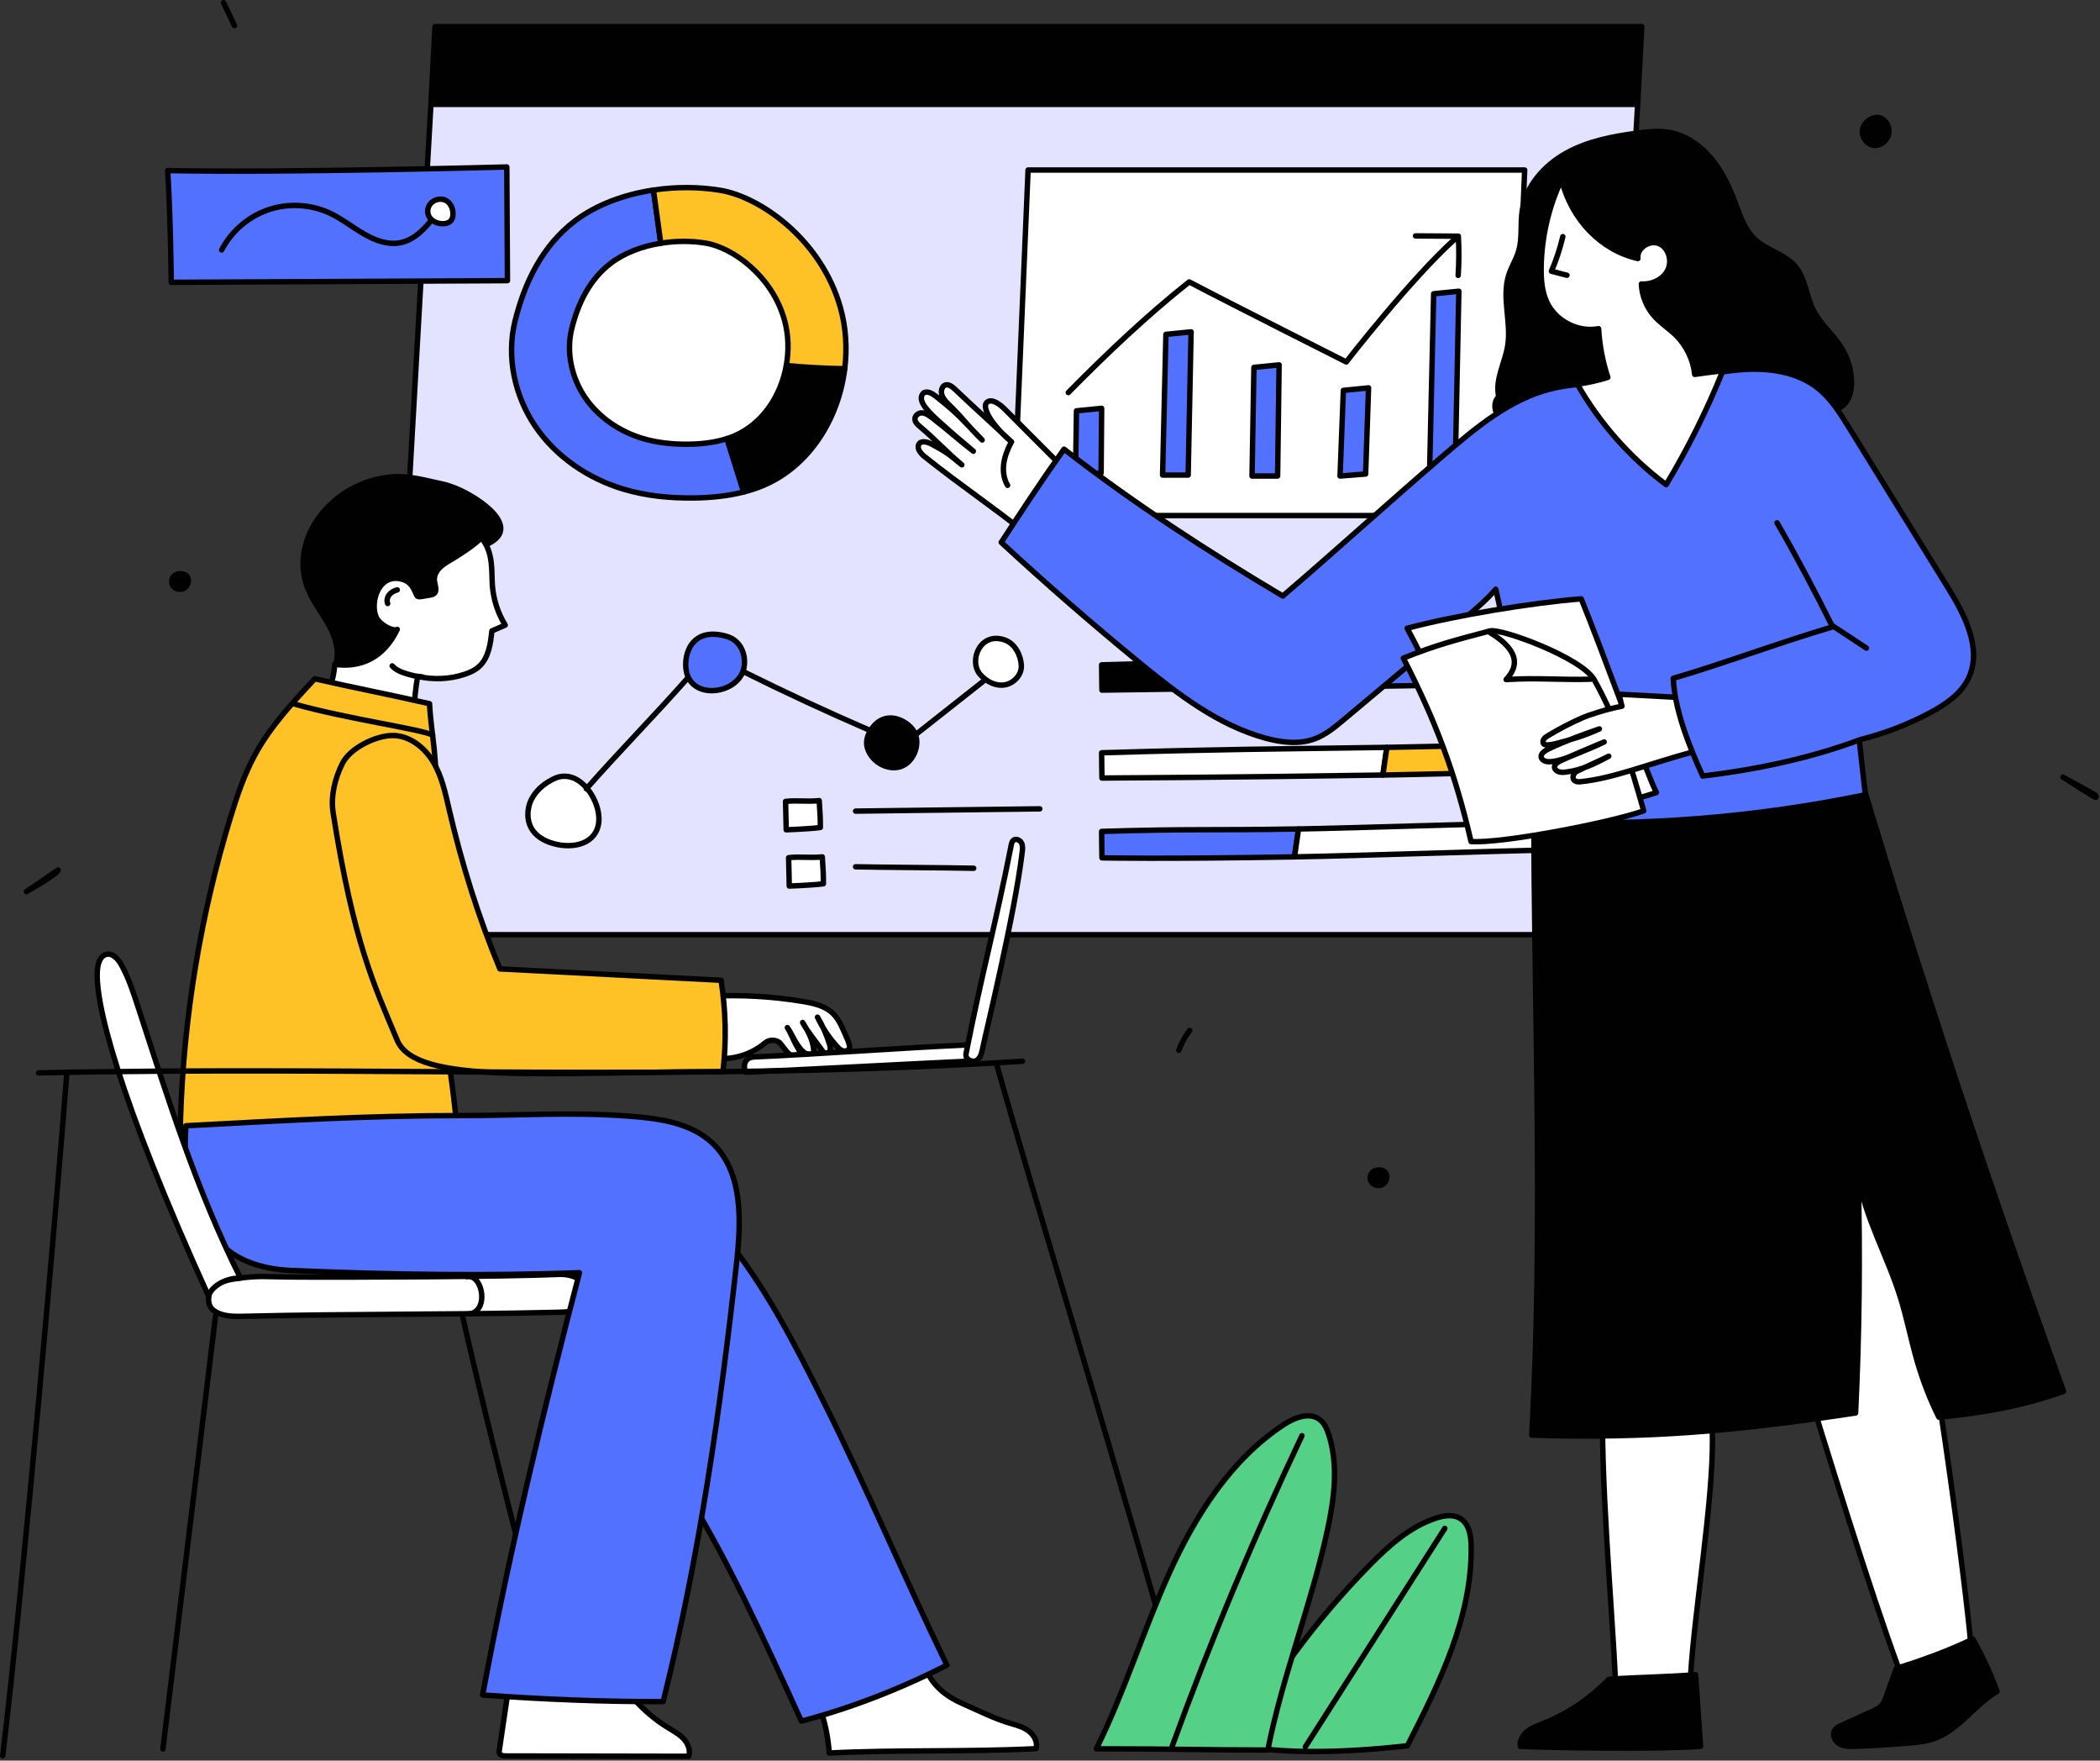
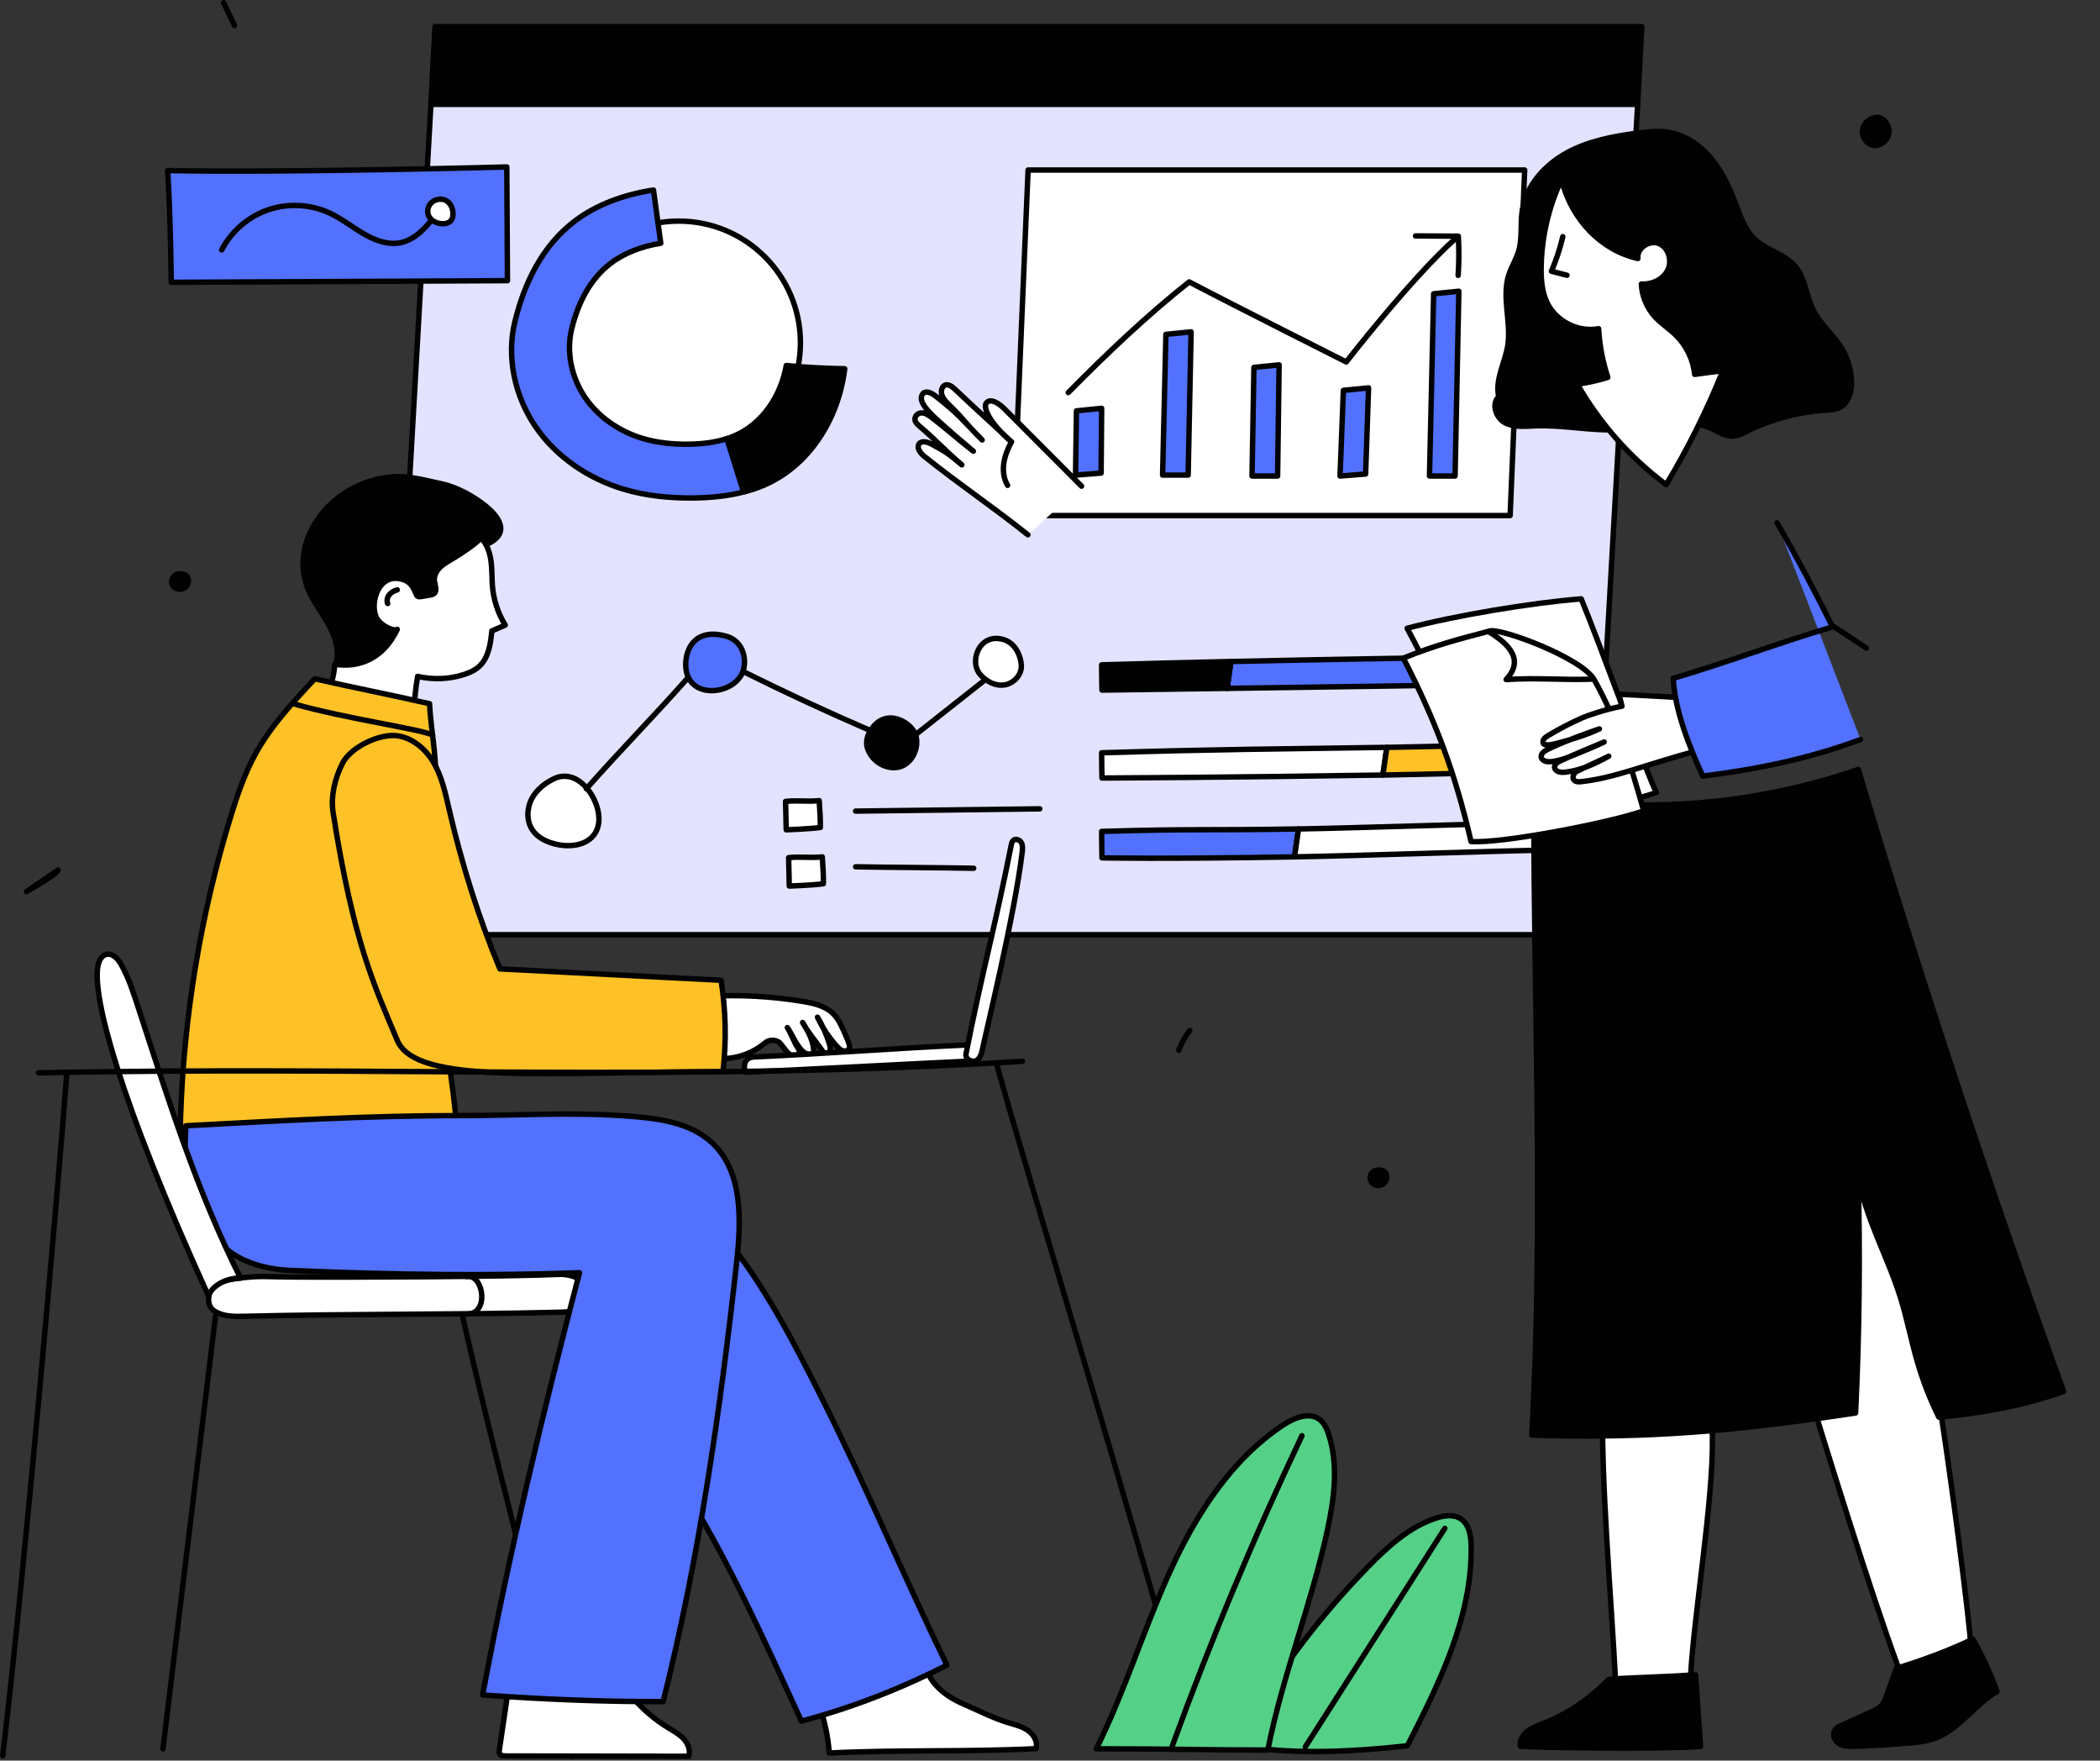
<svg xmlns="http://www.w3.org/2000/svg" width="581" height="487" viewBox="0 0 581 487" fill="none" style="width: 100%; height: 100%;">
  <rect x="0" y="0" width="581" height="487" fill="#333333" stroke="none" />
  <g clip-path="url(#clip0_35_2378)">
    <path d="M106.18 258.545L119.221 28.819H453.084L440.043 258.545H106.18Z" fill="#E3E3FF" stroke="#010101" stroke-width="1.5" stroke-linecap="round" stroke-linejoin="round" />
    <path d="M119.221 28.819L120.353 7.361H454.216L453.084 28.819H119.221Z" fill="#010101" stroke="#010101" stroke-width="1.5" stroke-linecap="round" stroke-linejoin="round" />
    <path d="M226.62 471.713C228.161 475.952 229.107 480.407 229.423 484.907C248.505 483.936 267.587 484.663 286.669 483.692C287.099 481.977 286.19 480.142 284.832 479.009C283.474 477.876 281.74 477.312 280.035 476.842C275.346 475.549 270.487 473.058 266.033 471.105C261.579 469.152 257.436 465.766 256.045 461.105C246.373 462.601 236.869 465.181 226.622 471.713H226.62Z" fill="white" stroke="#010101" stroke-width="1.5" stroke-linecap="round" stroke-linejoin="round" />
    <path d="M188.296 410.42C200.865 430.105 211.691 454.143 221.73 476.085C235.726 472.367 249.304 467.078 261.975 460.582C250.665 437.387 239.468 410.859 227.901 387.791C219.767 371.57 211.469 355.225 199.864 341.275C191.108 350.477 181.962 360.414 179.615 372.897C178.401 379.355 179.13 386.023 180.354 392.479C181.888 400.571 184.193 408.515 188.296 410.42Z" fill="#5271ff" stroke="#010101" stroke-width="1.5" stroke-linecap="round" stroke-linejoin="round" />
    <path d="M59.616 364.097C56.789 387.11 49.295 449.433 45.076 483.774" stroke="#010101" stroke-width="1.5" stroke-linecap="round" stroke-linejoin="round" />
    <path d="M127.213 360.766C137.119 404.537 147.497 442.26 158.344 485.807" stroke="#010101" stroke-width="1.5" stroke-linecap="round" stroke-linejoin="round" />
    <path d="M195.523 292.311C201.078 293.718 207.255 292.198 211.621 288.512C212.8 287.516 214.516 287.491 215.735 288.437L217.803 291.046C218.467 291.561 219.958 293.364 221.195 291.87C221.477 291.172 221.068 290.402 220.672 289.761C219.538 287.922 218.969 286.083 217.835 284.243C219.007 285.908 219.612 287.572 220.784 289.237C221.608 290.408 222.662 291.704 224.094 291.689C224.379 291.686 224.681 291.618 224.881 291.415C225.162 291.127 225.155 290.672 225.115 290.272C224.814 287.295 223.382 284.975 222.061 282.836C223.592 285.668 225.564 287.849 227.401 290.493C227.679 290.893 228.019 291.327 228.503 291.378C229.05 291.436 229.533 290.941 229.655 290.405C229.777 289.869 229.63 289.311 229.471 288.785C228.686 286.187 227.575 283.686 226.174 281.361C227.546 284.294 229.358 287.02 231.532 289.419C232.013 289.95 232.546 290.487 233.236 290.682C233.926 290.877 234.802 290.59 235.015 289.906C235.104 289.621 235.067 289.322 234.986 289.03C234.748 288.173 234.4 287.353 234.039 286.54C233.083 284.384 232.17 281.995 230.426 280.314C228.241 278.207 225.09 277.507 222.096 277.009C213.606 275.599 204.963 275.115 196.369 275.567C195.074 280.238 193.786 285.272 195.523 292.311Z" fill="white" stroke="#010101" stroke-width="1.5" stroke-linecap="round" stroke-linejoin="round" />
    <path d="M79.828 353.226C73.601 353.18 71.857 352.782 65.688 353.629C62.096 354.122 58.044 354.993 57.733 358.606C57.526 361.007 58.284 362.341 60.508 363.271C62.732 364.201 65.224 364.157 67.633 364.098C97.987 363.358 124.115 363.724 154.469 362.985C156.262 362.941 158.102 362.888 159.76 362.205C161.418 361.522 162.88 360.06 163.026 358.272C163.179 356.397 161.839 354.653 160.181 353.764C158.523 352.875 156.6 352.426 154.721 352.508C139.639 353.166 97.159 353.354 79.829 353.227L79.828 353.226Z" fill="white" stroke="#010101" stroke-width="1.5" stroke-linecap="round" stroke-linejoin="round" />
    <path d="M129.083 353.117C129.852 352.944 130.678 353.207 131.298 353.693C131.918 354.179 132.353 354.869 132.664 355.594C133.077 356.559 133.288 357.609 133.295 358.659C133.303 359.748 133.082 360.863 132.49 361.777C131.898 362.691 130.9 363.376 129.812 363.423" stroke="#010101" stroke-width="1.5" stroke-linecap="round" stroke-linejoin="round" />
    <path d="M92.734 184.139C94.108 180.501 92.883 176.38 91.018 172.967C89.152 169.555 86.65 166.479 85.205 162.868C81.717 154.152 85.303 144.762 92.41 138.627C96.885 134.763 102.612 132.372 108.506 131.905C113.167 131.536 117.724 132.893 122.299 133.861C126.403 134.73 131.16 137.345 134.41 139.998C137.534 142.548 142.237 147.766 133.622 150.995C132.378 151.461 132.649 150.45 131.481 151.084C127.902 153.026 126.897 157.559 125.288 161.3C121.593 169.895 113.482 175.623 105.755 180.898C101.848 183.565 97.037 186.347 92.734 184.139Z" fill="#010101" stroke="#010101" stroke-width="1.5" stroke-linecap="round" stroke-linejoin="round" />
    <path d="M133.117 148.78C136.602 152.563 135.938 158.249 136.222 161.944C136.519 165.811 137.748 169.603 139.775 172.91C138.544 173.448 137.312 173.986 136.081 174.525C135.719 178.078 135.193 181.972 132.545 184.369C131.407 185.399 129.973 186.045 128.516 186.529C124.391 187.898 119.875 188.068 115.541 187.103C114.998 190.29 114.663 193.513 114.539 196.744C106.408 196.235 98.365 194.335 90.866 191.151C91.867 188.81 92.459 186.294 92.608 183.752C99.469 184.777 106.063 182.172 109.908 174.091C108.839 174.766 105.058 172.892 104.102 170.754C102.24 166.588 104.839 158.047 111.656 160.356C114.587 161.349 114.877 164.462 115.506 164.91C115.797 165.117 116.192 165.067 116.545 165.007C117.329 164.874 118.114 164.742 118.898 164.609C119.323 164.537 119.771 164.455 120.101 164.177C121.053 163.373 120.319 161.87 120.179 160.632C120.01 159.144 120.866 157.703 121.98 156.703C123.095 155.703 124.461 155.038 125.728 154.239C128.039 152.781 131.227 150.772 133.117 148.78Z" fill="white" stroke="#010101" stroke-width="1.5" stroke-linecap="round" stroke-linejoin="round" />
    <path d="M109.908 163.165C109.066 163.392 108.252 163.814 107.706 164.493C107.16 165.173 106.926 166.137 107.251 166.945" stroke="#010101" stroke-width="1.5" stroke-linecap="round" stroke-linejoin="round" />
-     <path d="M108.505 184.188C109.589 185.406 111.201 185.995 112.766 186.453C114.109 186.845 115.479 187.177 116.876 187.259" stroke="#010101" stroke-width="1.5" stroke-linecap="round" stroke-linejoin="round" />
    <path d="M120.069 219.682C121.49 211.77 119.194 202.687 118.846 194.655C107.318 192.02 98.629 190.398 87.1 187.763C81.056 194.226 74.947 200.777 70.681 208.529C67.651 214.035 65.619 220.027 63.78 226.037C55.532 252.994 50.868 281.046 49.952 309.223C49.899 310.857 49.891 312.611 50.807 313.966C51.598 315.137 52.939 315.792 54.224 316.379C65.942 321.73 78.525 325.751 91.407 325.772C104.29 325.793 117.552 321.435 126.408 312.079C125.26 299.055 123.202 286.111 120.255 273.373C117.964 263.475 115.119 253.564 115.14 243.404C115.157 235.306 118.633 227.678 120.069 219.682Z" fill="#ffc226" stroke="#010101" stroke-width="1.5" stroke-linecap="round" stroke-linejoin="round" />
    <path d="M81.134 194.655C95.639 198.842 117.827 201.885 119.687 203.393" stroke="#010101" stroke-width="1.5" stroke-linecap="round" stroke-linejoin="round" />
    <path d="M92.176 224.873C91.45 220.238 92.636 215.353 94.741 211.16C96.846 206.967 103.817 203.515 108.508 203.447C113.181 203.379 117.379 206.649 119.797 210.648C122.215 214.647 123.201 219.32 124.255 223.873C127.765 239.034 132.443 253.925 138.308 268.012C158.708 269.059 179.107 270.106 199.507 271.153C200.816 279.865 200.995 287.689 200.03 296.446C151.327 296.446 115.135 300.207 109.908 287.768C103.586 272.724 97.772 260.586 92.176 224.873Z" fill="#ffc226" stroke="#010101" stroke-width="1.5" stroke-linecap="round" stroke-linejoin="round" />
    <path d="M206.257 296.593C205.752 295.553 205.478 292.496 208.709 292.356C226.371 291.594 249.409 289.834 267.071 289.071C268.947 288.99 271.575 289.67 271.309 291.53C271.108 292.939 269.336 293.469 267.914 293.535C247.841 294.465 230.771 295.457 206.256 296.593H206.257Z" fill="white" stroke="#010101" stroke-width="1.5" stroke-linecap="round" stroke-linejoin="round" />
    <path d="M140.726 466.634C139.869 472.445 139.011 478.257 138.154 484.068C138.108 484.382 138.064 484.714 138.189 485.006C138.453 485.619 139.269 485.713 139.936 485.714C156.809 485.745 173.682 485.777 190.555 485.808C191.101 484.131 190.34 482.26 189.138 480.969C187.936 479.679 186.348 478.831 184.845 477.909C181.224 475.687 177.945 472.908 175.159 469.7C174.26 468.665 173.365 467.548 172.114 466.988C171.15 466.556 170.067 466.498 169.012 466.449C160.44 466.047 151.863 465.773 140.726 466.635V466.634Z" fill="white" stroke="#010101" stroke-width="1.5" stroke-linecap="round" stroke-linejoin="round" />
    <path d="M51.439 311.399C50.914 318.634 51.296 326.063 53.826 332.861C56.356 339.66 61.239 345.796 67.883 348.708C71.833 350.439 76.169 351.239 80.477 351.424C109.827 352.684 136.26 352.906 160.324 352.051C150.174 390.829 140.812 429.813 133.53 468.849C150.506 470.076 167.521 470.751 183.468 470.677C193.433 430.898 199.259 390.197 203.777 349.439C205.075 337.727 205.619 324.147 197.005 316.107C190.854 310.367 181.804 309.297 173.413 308.697C157.571 307.564 143.664 308.576 127.901 308.576C101.371 308.576 77.861 309.998 51.44 311.398L51.439 311.399Z" fill="#5271ff" stroke="#010101" stroke-width="1.5" stroke-linecap="round" stroke-linejoin="round" />
    <path d="M267.268 291.443C271.812 268.452 275.225 256.778 279.769 233.787C279.865 233.299 279.983 232.774 280.361 232.45C281.038 231.869 282.174 232.335 282.589 233.124C283.004 233.913 282.912 234.862 282.805 235.747C280.709 253.102 272.941 284.76 271.845 290.073C271.591 291.303 271.247 292.668 270.182 293.334C269.117 294 266.942 293.099 267.269 291.444L267.268 291.443Z" fill="white" stroke="#010101" stroke-width="1.5" stroke-linecap="round" stroke-linejoin="round" />
    <path d="M57.732 358.606C32.632 303.353 25.763 276.04 27.035 267.579C27.258 266.099 27.886 264.419 29.326 264.01C31.1 263.506 32.666 265.255 33.565 266.865C35.666 270.633 36.97 274.781 38.309 278.882C46.765 304.789 54.341 329.143 66.528 353.519C61.661 353.519 58.057 356.448 57.733 358.606H57.732Z" fill="white" stroke="#010101" stroke-width="1.5" stroke-linecap="round" stroke-linejoin="round" />
    <path d="M10.689 296.769C102.75 294.755 190.995 299.375 282.894 293.554" stroke="#010101" stroke-width="1.5" stroke-linecap="round" stroke-linejoin="round" />
    <path d="M18.511 296.593C15.487 335.484 6.863 434.341 0.75 485.658" stroke="#010101" stroke-width="1.5" stroke-linecap="round" stroke-linejoin="round" />
    <path d="M275.799 294.59C284.645 326.497 310.582 410.24 330.969 483.774" stroke="#010101" stroke-width="1.5" stroke-linecap="round" stroke-linejoin="round" />
    <path d="M342.013 482.611C351.907 464.574 364.28 447.899 378.675 433.203C384.035 427.731 389.915 422.385 397.182 419.964C399.466 419.203 402.139 418.797 404.15 420.12C406.51 421.671 406.978 424.899 407.021 427.723C407.317 447.238 398.233 465.518 389.367 482.905C372.319 484.792 355.122 485.327 342.013 482.611Z" fill="#55D087" stroke="#010101" stroke-width="1.5" stroke-linecap="round" stroke-linejoin="round" />
    <path d="M399.729 422.768C386.867 442.91 374.004 463.051 361.142 483.193" stroke="#010101" stroke-width="1.5" stroke-linecap="round" stroke-linejoin="round" />
    <path d="M303.317 483.738C311.119 468.063 316.233 451.191 323.451 435.239C330.669 419.287 340.441 403.813 355.045 394.154C358.082 392.145 362.264 390.452 365.142 392.683C366.428 393.68 367.11 395.26 367.611 396.808C370.34 405.251 369.147 414.435 367.284 423.11C362.861 443.705 354.846 463.415 350.761 484.079C333.102 484.079 326.177 483.737 303.318 483.737L303.317 483.738Z" fill="#55D087" stroke="#010101" stroke-width="1.5" stroke-linecap="round" stroke-linejoin="round" />
    <path d="M360.202 397.135C346.908 425.169 334.931 453.827 324.325 482.983" stroke="#010101" stroke-width="1.5" stroke-linecap="round" stroke-linejoin="round" />
    <path d="M380.449 323.802C379.306 324.161 378.737 325.675 379.291 326.737C379.845 327.799 381.321 328.222 382.394 327.687C383.458 327.157 384.012 325.739 383.505 324.664C382.998 323.589 381.597 323.441 380.45 323.801L380.449 323.802Z" fill="#010101" stroke="#010101" stroke-width="1.5" stroke-linecap="round" stroke-linejoin="round" />
    <path d="M48.868 158.886C47.725 159.245 47.156 160.759 47.71 161.821C48.264 162.883 49.74 163.306 50.813 162.771C51.877 162.241 52.431 160.823 51.924 159.748C51.417 158.673 50.016 158.525 48.869 158.885L48.868 158.886Z" fill="#010101" stroke="#010101" stroke-width="1.5" stroke-linecap="round" stroke-linejoin="round" />
    <path d="M519.441 32.464C517.498 32.48 515.626 33.965 515.304 35.881C514.982 37.797 516.376 39.879 518.294 40.185C520.322 40.508 522.361 38.775 522.59 36.735C522.82 34.695 521.408 32.658 519.441 32.464Z" fill="#010101" stroke="#010101" stroke-width="1.5" stroke-linecap="round" stroke-linejoin="round" />
    <path d="M61.862 0.75C62.866 2.859 63.871 4.969 64.875 7.078Z" fill="#010101" />
    <path d="M61.862 0.75C62.866 2.859 63.871 4.969 64.875 7.078" stroke="#010101" stroke-width="1.5" stroke-linecap="round" stroke-linejoin="round" />
    <path d="M7.322 246.631C10.244 244.637 13.166 242.643 16.088 240.65C15.677 241.338 15.266 242.026 7.322 246.631Z" fill="#010101" stroke="#010101" stroke-width="1.5" stroke-linecap="round" stroke-linejoin="round" />
-     <path d="M570.74 214.951C573.628 216.544 576.517 218.137 579.405 219.73C579.686 219.885 580.012 220.144 579.917 220.45C579.822 220.756 579.236 220.367 570.74 214.951Z" fill="#010101" stroke="#010101" stroke-width="1.5" stroke-linecap="round" stroke-linejoin="round" />
    <path d="M329.158 285.028C327.879 286.687 326.855 288.542 326.133 290.508Z" fill="#010101" />
    <path d="M329.158 285.028C327.879 286.687 326.855 288.542 326.133 290.508" stroke="#010101" stroke-width="1.5" stroke-linecap="round" stroke-linejoin="round" />
    <path d="M187.789 128.481C206.38 128.481 221.451 113.41 221.451 94.819C221.451 76.228 206.38 61.157 187.789 61.157C169.198 61.157 154.127 76.228 154.127 94.819C154.127 113.41 169.198 128.481 187.789 128.481Z" fill="white" stroke="#010101" stroke-width="1.5" stroke-miterlimit="10" />
    <path d="M190.482 122.869C186.19 122.92 181.866 122.5 177.755 121.265C171.394 119.355 165.582 115.409 161.85 109.916C158.118 104.423 156.594 97.371 158.182 90.922C159.921 83.86 163.177 77.244 168.96 72.833C172.784 69.916 177.713 68.098 182.811 67.279C182.138 62.375 181.466 57.472 180.793 52.568C172.769 53.771 164.982 56.592 158.974 61.175C150.125 67.925 145.143 78.049 142.481 88.855C140.051 98.723 142.383 109.514 148.094 117.92C153.805 126.326 162.699 132.364 172.432 135.287C178.723 137.176 185.339 137.819 191.907 137.741C196.564 137.685 201.261 137.243 205.759 136.087C204.218 131.165 202.676 126.243 201.135 121.321C197.721 122.431 194.082 122.825 190.481 122.868L190.482 122.869Z" fill="#5271ff" stroke="#010101" stroke-width="1.5" stroke-linecap="round" stroke-linejoin="round" />
    <path d="M203.105 120.598C202.46 120.872 201.801 121.106 201.137 121.322C202.678 126.244 204.22 131.166 205.761 136.088C207.622 135.61 209.452 135.022 211.225 134.268C223.97 128.854 232.004 115.821 233.71 101.997C228.311 101.915 222.916 101.625 217.541 101.109C216.034 109.534 210.939 117.27 203.105 120.598Z" fill="#010101" stroke="#010101" stroke-width="1.5" stroke-linecap="round" stroke-linejoin="round" />
-     <path d="M232.514 85.088C227.221 66.302 210.431 54.476 199.245 52.632C193.437 51.675 187.043 51.631 180.793 52.568C181.466 57.472 182.138 62.375 182.811 67.279C187.025 66.602 191.354 66.604 195.276 67.25C202.586 68.455 213.558 76.183 217.017 88.459C218.167 92.542 218.291 96.909 217.54 101.107C222.915 101.623 228.31 101.913 233.709 101.995C234.407 96.335 234.052 90.545 232.514 85.088Z" fill="#ffc226" stroke="#010101" stroke-width="1.5" stroke-linecap="round" stroke-linejoin="round" />
    <path d="M304.783 208.228C304.783 210.575 304.874 215.212 304.874 215.212C304.874 215.212 340.206 215.044 382.594 214.385C382.961 211.833 383.327 209.281 383.694 206.729C350.639 207.228 338.629 207.211 304.783 208.228Z" fill="white" stroke="#010101" stroke-width="1.5" stroke-linecap="round" stroke-linejoin="round" />
    <path d="M383.695 206.729C383.328 209.281 382.962 211.833 382.595 214.385C391.258 214.25 420.5 213.525 427.381 213.406C427.928 209.986 428.168 208.68 427.467 205.8C419.935 205.909 391.234 206.616 383.695 206.729Z" fill="#ffc226" stroke="#010101" stroke-width="1.5" stroke-linecap="round" stroke-linejoin="round" />
    <path d="M304.783 229.976C304.783 232.323 304.874 237.291 304.874 237.291C304.874 237.291 321.549 237.656 358.15 237.018C358.52 234.445 358.89 231.872 359.259 229.299C334.53 229.719 330.03 229.218 304.783 229.976Z" fill="#5271ff" stroke="#010101" stroke-width="1.5" stroke-linecap="round" stroke-linejoin="round" />
    <path d="M359.26 229.298C358.89 231.871 358.52 234.444 358.151 237.017C375.989 236.706 414.093 235.383 427.381 235.154C427.928 231.734 428.168 230.428 427.467 227.548C411.543 227.78 375.245 229.027 359.261 229.299L359.26 229.298Z" fill="white" stroke="#010101" stroke-width="1.5" stroke-linecap="round" stroke-linejoin="round" />
    <path d="M427.381 189.084C427.928 185.664 428.168 184.358 427.467 181.478C398.621 181.897 369.767 182.321 340.558 182.978C340.202 185.456 339.846 187.934 339.49 190.412C366.763 190.028 403.97 189.489 427.381 189.085V189.084Z" fill="#5271ff" stroke="#010101" stroke-width="1.5" stroke-linecap="round" stroke-linejoin="round" />
    <path d="M304.875 190.89C304.875 190.89 319.52 190.692 339.49 190.411C339.846 187.933 340.202 185.455 340.558 182.977C328.699 183.244 316.787 183.545 304.783 183.905C304.783 186.253 304.874 190.889 304.874 190.889L304.875 190.89Z" fill="#010101" stroke="#010101" stroke-width="1.5" stroke-linecap="round" stroke-linejoin="round" />
    <path d="M280.403 142.607L284.434 47.032H421.829L417.798 142.607H280.403Z" fill="white" stroke="#010101" stroke-width="1.5" stroke-linecap="round" stroke-linejoin="round" />
    <path d="M295.56 108.585C306.184 97.831 317.141 87.389 329.009 77.98C341.403 84.48 372.459 100.116 372.459 100.116C372.459 100.116 390.559 76.814 402.57 66.088" stroke="#010101" stroke-width="1.5" stroke-linecap="round" stroke-linejoin="round" />
    <path d="M391.628 65.256C395.575 65.281 399.522 65.306 403.469 65.331C403.679 68.94 403.664 72.562 403.424 76.169" stroke="#010101" stroke-width="1.5" stroke-linecap="round" stroke-linejoin="round" />
    <path d="M297.822 113.642L297.563 131.416L304.639 130.862L304.789 112.945L297.822 113.642Z" fill="#5271ff" stroke="#010101" stroke-width="1.5" stroke-linecap="round" stroke-linejoin="round" />
    <path d="M371.665 107.984L370.745 131.673L377.822 131.119L378.632 107.288L371.665 107.984Z" fill="#5271ff" stroke="#010101" stroke-width="1.5" stroke-linecap="round" stroke-linejoin="round" />
    <path d="M322.569 92.488L321.649 131.416H328.726L329.536 91.792L322.569 92.488Z" fill="#5271ff" stroke="#010101" stroke-width="1.5" stroke-linecap="round" stroke-linejoin="round" />
    <path d="M396.648 81.254L395.492 131.673H402.569L403.615 80.558L396.648 81.254Z" fill="#5271ff" stroke="#010101" stroke-width="1.5" stroke-linecap="round" stroke-linejoin="round" />
    <path d="M346.918 101.623L346.396 131.673H353.473L353.885 100.927L346.918 101.623Z" fill="#5271ff" stroke="#010101" stroke-width="1.5" stroke-linecap="round" stroke-linejoin="round" />
    <path d="M299.234 134.479C291.739 126.909 285.398 120.669 277.902 113.098C276.751 111.935 274.143 109.876 272.868 111.487C271.96 112.634 273.546 116.821 279.827 122.216C273.552 116.26 270.586 113.725 264.311 107.768C263.518 107.015 262.519 106.203 261.559 106.499C260.575 106.803 260.243 108.193 260.6 109.278C260.958 110.363 261.793 111.2 262.594 111.985C267.193 116.486 267.128 117.197 271.727 121.698C265.876 115.739 265.481 114.809 259.006 109.68C257.934 108.831 256.467 107.971 255.462 108.756C253.324 110.939 257.653 114.665 260.961 117.634C262.856 119.335 264.679 120.932 269.294 124.81C264.547 121.12 262.793 119.361 258.038 115.684C257.145 114.993 256.183 114.275 255.12 114.207C254.057 114.139 252.942 115.049 253.155 116.186C253.291 116.91 253.881 117.447 254.431 117.915C259.524 122.249 261.02 124.251 266.113 128.585C262.372 125.494 261.964 125.123 257.776 122.864C256.532 122.193 254.713 121.734 254.156 123.018C253.642 124.204 254.827 125.525 255.867 126.353C266.103 134.504 274.143 139.779 284.38 147.93" fill="white" />
    <path d="M299.234 134.479C291.739 126.909 285.398 120.669 277.902 113.098C276.751 111.935 274.143 109.876 272.868 111.487C271.96 112.634 273.546 116.821 279.827 122.216C273.552 116.26 270.586 113.725 264.311 107.768C263.518 107.015 262.519 106.203 261.559 106.499C260.575 106.803 260.243 108.193 260.6 109.278C260.958 110.363 261.793 111.2 262.594 111.985C267.193 116.486 267.128 117.197 271.727 121.698C265.876 115.739 265.481 114.809 259.006 109.68C257.934 108.831 256.467 107.971 255.462 108.756C253.324 110.939 257.653 114.665 260.961 117.634C262.856 119.335 264.679 120.932 269.294 124.81C264.547 121.12 262.793 119.361 258.038 115.684C257.145 114.993 256.183 114.275 255.12 114.207C254.057 114.139 252.942 115.049 253.155 116.186C253.291 116.91 253.881 117.447 254.431 117.915C259.524 122.249 261.02 124.251 266.113 128.585C262.372 125.494 261.964 125.123 257.776 122.864C256.532 122.193 254.713 121.734 254.156 123.018C253.642 124.204 254.827 125.525 255.867 126.353C266.103 134.504 274.143 139.779 284.38 147.93" stroke="#010101" stroke-width="1.5" stroke-linecap="round" stroke-linejoin="round" />
    <path d="M279.827 122.216C278.843 124.079 278.018 126.055 277.721 128.14C277.424 130.225 277.689 132.439 278.765 134.25" stroke="#010101" stroke-width="1.5" stroke-linecap="round" stroke-linejoin="round" />
    <path d="M497.354 374.765C505.423 401.382 517.319 439.784 525.184 461.167C532.416 462.222 540.088 459.626 545.193 454.396C544.671 445.511 533.54 355.745 526.153 336.705C523.13 328.914 518.784 321.347 512.074 316.367C508.908 314.017 504.791 311.916 501.076 313.236C488.68 317.641 485.998 343.893 497.354 374.765Z" fill="white" stroke="#010101" stroke-width="1.5" stroke-linecap="round" stroke-linejoin="round" />
    <path d="M443.472 384.971C442.676 408.015 445.911 443.042 447.015 466.072C447.05 466.797 446.83 467.793 446.105 467.766C452.367 468.873 458.884 468.508 464.983 466.708C465.868 466.447 466.817 466.101 467.303 465.317C467.649 464.759 467.697 464.072 467.736 463.417C468.789 445.696 473.949 415.509 473.776 397.757C473.715 391.503 473.458 385.055 470.852 379.37C468.246 373.684 462.718 368.896 456.465 369.028C452.186 369.119 448.152 371.522 445.513 374.892C442.874 378.262 441.527 382.505 443.472 384.971Z" fill="white" stroke="#010101" stroke-width="1.5" stroke-linecap="round" stroke-linejoin="round" />
    <path d="M445.154 464.503C439.63 470.035 434.098 473.887 426.834 476.778C425.35 477.369 423.812 477.914 422.563 478.911C421.314 479.908 420.389 481.48 420.636 483.058C426.313 483.348 456.933 483.996 470.486 483.058C470.022 477.237 469.558 469.067 469.094 463.246C460.731 463.896 452.324 463.972 445.154 464.503Z" fill="#010101" stroke="#010101" stroke-width="1.5" stroke-linecap="round" stroke-linejoin="round" />
    <path d="M524.651 461.509C523.724 464.097 522.797 466.685 521.87 469.273C521.572 470.105 521.263 470.956 520.695 471.633C519.977 472.488 518.925 472.976 517.908 473.437C515.139 474.693 512.369 475.948 509.6 477.204C508.828 477.554 508.009 477.945 507.577 478.674C506.825 479.943 507.671 481.674 508.96 482.392C510.249 483.11 511.806 483.088 513.28 483.036C518.282 482.861 523.28 482.557 528.267 482.126C530.504 481.932 532.762 481.708 534.89 480.994C541.879 478.649 546.158 471.601 552.511 467.861C550.683 462.867 548.446 458.024 545.829 453.395C538.613 456.87 531.006 459.532 524.651 461.509Z" fill="#010101" stroke="#010101" stroke-width="1.5" stroke-linecap="round" stroke-linejoin="round" />
    <path d="M424.356 223.54C424.356 276.653 427.051 339.27 423.788 396.959C455.895 398.006 480.362 395.82 513.377 390.843C514.427 369.063 514.67 347.243 514.107 325.445C516.166 337.074 522.242 347.568 525.77 358.839C527.597 364.676 528.736 370.706 530.438 376.581C531.987 381.925 533.997 387.122 536.426 392.001C547.971 390.916 559.436 388.985 570.92 384.867C550.416 328.096 531.443 270.772 514.128 212.836C491.356 220.689 466.998 223.911 442.967 222.248C435.723 221.747 428.234 220.836 424.357 223.54H424.356Z" fill="#010101" stroke="#010101" stroke-width="1.5" stroke-linecap="round" stroke-linejoin="round" />
    <path d="M414.658 109.724C413.576 105.029 416.373 100.394 417.139 95.637C418.186 89.134 415.412 82.259 417.449 75.995C418.175 73.763 419.48 71.748 420.15 69.498C421.222 65.897 420.586 62.015 421.143 58.299C422.167 51.468 427.233 45.747 433.269 42.388C439.305 39.029 446.246 37.709 453.096 36.814C456.006 36.434 458.972 36.123 461.862 36.633C466.447 37.441 470.494 40.292 473.465 43.877C476.435 47.462 478.429 51.752 480.077 56.106C481.456 59.75 482.722 63.641 485.582 66.286C488.825 69.285 493.676 70.233 496.571 73.57C499.472 76.914 499.681 81.785 501.655 85.747C503.591 89.632 507.136 92.474 509.43 96.16C511.168 98.953 512.151 102.211 512.246 105.498C512.329 108.36 511.43 111.655 508.815 112.822C507.751 113.297 506.553 113.343 505.39 113.416C497.672 113.902 490.055 115.941 483.127 119.376C481.992 119.939 480.835 120.55 479.571 120.64C477.47 120.789 475.585 119.491 473.672 118.611C465.867 115.025 456.829 118.268 448.257 118.814C440.415 119.313 432.579 117.477 424.728 117.792C421.89 117.906 418.87 118.265 416.361 116.932C413.852 115.599 412.557 111.691 414.659 109.723L414.658 109.724Z" fill="#010101" stroke="#010101" stroke-width="1.5" stroke-linecap="round" stroke-linejoin="round" />
-     <path d="M294.381 124.238C313.354 139.007 334.231 152.583 354.905 164.859C370.072 151.877 384.264 138.894 399.431 125.912C408.306 118.315 417.612 110.489 428.932 107.601C438.736 105.1 449.082 106.568 459.156 105.626C466.673 104.924 474.021 102.879 481.546 102.275C489.071 101.671 497.151 102.71 503.038 107.436C506.593 110.29 509.06 114.247 511.457 118.125C520.611 132.931 529.764 147.737 538.918 162.544C543.651 170.2 548.515 179.635 544.562 187.721C542.447 192.047 538.198 194.895 533.95 197.163C527.774 200.461 521.184 202.982 514.384 204.648C514.95 209.714 515.516 214.78 516.082 219.846C485.704 226.129 454.543 228.616 423.552 227.231C423.619 221.991 417.738 178.983 413.818 162.981C411.197 166.031 408.101 168.629 405.019 171.212C393.952 180.488 382.885 189.764 371.819 199.041C369.335 201.123 366.787 203.243 363.75 204.373C359.396 205.992 354.526 205.391 350.047 204.159C337.005 200.572 325.952 192.061 315.484 183.496C302.325 172.729 289.49 161.566 277.004 150.027C282.32 141.878 287.636 133.728 294.383 124.238H294.381Z" fill="#5271ff" stroke="#010101" stroke-width="1.5" stroke-linecap="round" stroke-linejoin="round" />
    <path d="M432.024 49.654C428.439 57.246 426.501 65.611 426.383 74.006C426.336 77.36 426.601 80.817 428.077 83.829C430.58 88.935 436.697 91.989 442.283 90.92C442.542 95.492 443.4 100.031 444.829 104.382C442.081 105.245 439.261 105.879 436.408 106.274C442.578 117.085 450.995 126.608 460.966 134.059C467.02 123.988 472.274 113.437 476.661 102.537C473.885 102.884 471.11 103.23 468.864 103.557C468.455 99.502 466.591 95.609 463.689 92.748C461.838 90.924 459.596 89.518 457.843 87.6C455.597 85.143 454.251 81.88 454.112 78.554C457.002 78.736 460.083 77.349 461.385 74.762C462.687 72.175 461.678 68.512 459.009 67.388C456.34 66.264 452.748 68.646 453.153 71.514C443.172 69.275 434.822 60.948 432.024 49.654Z" fill="white" stroke="#010101" stroke-width="1.5" stroke-linecap="round" stroke-linejoin="round" />
    <path d="M432.379 65.46C431.611 68.731 430.556 71.934 429.228 75.02C430.658 75.393 432.088 75.766 433.518 76.139" fill="white" />
    <path d="M432.379 65.46C431.611 68.731 430.556 71.934 429.228 75.02C430.658 75.393 432.088 75.766 433.518 76.139" stroke="#010101" stroke-width="1.5" stroke-linecap="round" stroke-linejoin="round" />
    <path d="M437.464 165.648C423.69 166.75 402.66 170.231 389.308 173.789C398.565 190.933 405.936 209.094 411.245 227.84C424.728 227.193 445.477 223.535 458.269 219.224C455.344 213.493 442.747 178.385 437.464 165.648Z" fill="white" stroke="#010101" stroke-width="1.5" stroke-linecap="round" stroke-linejoin="round" />
    <path d="M454.756 224.285C451.25 211.825 447.431 199.266 441.05 188.004C437.628 181.965 415.308 173.702 412.194 174.528C402.717 177.042 397.355 178.395 388.255 182.045C397.203 199.43 402.574 213.726 406.99 232.773C415.217 233.421 445.605 227.564 454.755 224.285H454.756Z" fill="white" stroke="#010101" stroke-width="1.5" stroke-linecap="round" stroke-linejoin="round" />
    <path d="M411.806 174.703C421.923 180.727 419.109 185.321 416.696 187.973C424.961 187.423 432.139 188.129 440.132 187.873" stroke="#010101" stroke-width="1.5" stroke-linecap="round" stroke-linejoin="round" />
    <path d="M469.288 207.725C455.298 211.51 446.431 215.317 437.198 216.238C434.557 216.502 434.854 214.047 436.327 213.32C439.447 211.781 442.44 210.5 445.081 209.179C441.33 211.221 437.555 213.054 433.253 213.565C432.558 213.648 431.831 213.684 431.192 213.461C430.554 213.237 430.029 212.691 430.087 212.074C430.162 211.28 431.079 210.76 431.888 210.381C435.906 208.502 439.841 206.961 443.818 205.237C441.156 206.551 438.576 207.529 435.828 208.684C433.785 209.543 431.684 210.366 429.471 210.642C428.843 210.72 428.192 210.752 427.602 210.578C427.012 210.404 426.493 209.986 426.397 209.44C426.218 208.426 427.433 207.633 428.483 207.136C433.142 204.928 437.829 203.249 442.495 201.619C438.62 203.414 434.681 204.605 430.509 205.678C429.638 205.902 427.494 206.377 427.04 205.712C426.769 205.315 426.887 204.77 427.192 204.369C427.497 203.968 427.957 203.68 428.411 203.41C431.594 201.515 434.275 200.119 437.687 198.587C439.237 197.892 444.206 196.204 448.739 195.342L447.922 192.033C447.922 192.033 462.926 192.813 463.983 192.897" fill="white" />
    <path d="M469.288 207.725C455.298 211.51 446.431 215.317 437.198 216.238C434.557 216.502 434.854 214.047 436.327 213.32C439.447 211.781 442.44 210.5 445.081 209.179C441.33 211.221 437.555 213.054 433.253 213.565C432.558 213.648 431.831 213.684 431.192 213.461C430.554 213.237 430.029 212.691 430.087 212.074C430.162 211.28 431.079 210.76 431.888 210.381C435.906 208.502 439.841 206.961 443.818 205.237C441.156 206.551 438.576 207.529 435.828 208.684C433.785 209.543 431.684 210.366 429.471 210.642C428.843 210.72 428.192 210.752 427.602 210.578C427.012 210.404 426.493 209.986 426.397 209.44C426.218 208.426 427.433 207.633 428.483 207.136C433.142 204.928 437.829 203.249 442.495 201.619C438.62 203.414 434.681 204.605 430.509 205.678C429.638 205.902 427.494 206.377 427.04 205.712C426.769 205.315 426.887 204.77 427.192 204.369C427.497 203.968 427.957 203.68 428.411 203.41C431.594 201.515 434.275 200.119 437.687 198.587C439.237 197.892 444.206 196.204 448.739 195.342L447.922 192.033C447.922 192.033 462.926 192.813 463.983 192.897" stroke="#010101" stroke-width="1.5" stroke-linecap="round" stroke-linejoin="round" />
    <path d="M491.651 144.614C497.098 154.05 502.191 163.69 507.025 173.402C493.345 177.391 476.608 183.643 462.928 187.632C463.353 196.557 467.404 206.53 471.083 214.672C485.992 212.845 500.685 209.811 514.756 204.555" fill="#5271ff" />
    <path d="M491.651 144.614C497.098 154.05 502.191 163.69 507.025 173.402C493.345 177.391 476.608 183.643 462.928 187.632C463.353 196.557 467.404 206.53 471.083 214.672C485.992 212.845 500.685 209.811 514.756 204.555" stroke="#010101" stroke-width="1.5" stroke-linecap="round" stroke-linejoin="round" />
    <path d="M507.232 173.241C510.281 175.251 513.329 177.262 516.378 179.272" stroke="#010101" stroke-width="1.5" stroke-linecap="round" stroke-linejoin="round" />
    <path d="M153.787 215.176C151.01 216.367 148.474 218.33 147.088 221.015C145.701 223.7 145.633 227.153 147.347 229.642C148.848 231.821 151.447 232.996 154.03 233.567C157.809 234.403 162.39 233.843 164.545 230.628C166.304 228.004 165.858 224.439 164.565 221.558C163.535 219.262 161.973 217.148 159.845 215.804C157.717 214.46 155.35 214.506 153.787 215.177V215.176Z" fill="white" stroke="#010101" stroke-width="1.5" stroke-linecap="round" stroke-linejoin="round" />
    <path d="M162.219 218.193C171.606 207.548 181.049 198.006 190.436 187.361" stroke="#010101" stroke-width="1.5" stroke-linecap="round" stroke-linejoin="round" />
    <path d="M190.121 186.586C192.482 193.757 204.422 191.642 205.809 184.791C206.519 181.282 205.036 177.16 201.016 176.009C190.58 173.022 188.719 182.327 190.121 186.586Z" fill="#5271ff" stroke="#010101" stroke-width="1.5" stroke-linecap="round" stroke-linejoin="round" />
    <path d="M205.809 185.846C217.17 191.495 228.681 196.84 240.327 201.875" stroke="#010101" stroke-width="1.5" stroke-linecap="round" stroke-linejoin="round" />
    <path d="M240.597 202.511C239.858 203.84 239.538 205.374 239.963 206.834C241.011 210.426 244.983 212.987 248.64 212.198C252.297 211.409 254.517 206.757 253.302 203.219C252.087 199.681 244.628 195.262 240.596 202.512L240.597 202.511Z" fill="#010101" stroke="#010101" stroke-width="1.5" stroke-linecap="round" stroke-linejoin="round" />
    <path d="M253.303 203.218C259.551 198.29 265.8 193.362 272.048 188.435" stroke="#010101" stroke-width="1.5" stroke-linecap="round" stroke-linejoin="round" />
    <path d="M278.043 177.048C271.172 174.565 267.853 182.88 271.251 186.649C272.962 188.546 275.487 189.877 278.003 189.437C280.519 188.997 282.685 186.665 282.573 184.113C282.452 181.344 280.872 178.071 278.042 177.049L278.043 177.048Z" fill="white" stroke="#010101" stroke-width="1.5" stroke-linecap="round" stroke-linejoin="round" />
    <path d="M236.712 224.362C249.466 224.167 274.925 223.928 287.679 223.733Z" fill="white" />
    <path d="M236.712 224.362C249.466 224.167 274.925 223.928 287.679 223.733" stroke="#010101" stroke-width="1.5" stroke-linecap="round" stroke-linejoin="round" />
-     <path d="M236.712 239.763C243.371 239.912 262.736 240.019 269.395 240.169Z" fill="white" />
    <path d="M236.712 239.763C243.371 239.912 262.736 240.019 269.395 240.169" stroke="#010101" stroke-width="1.5" stroke-linecap="round" stroke-linejoin="round" />
    <path d="M226.648 221.456C223.437 221.819 220.486 221.322 217.339 221.678C217.411 224.428 217.517 229.532 217.517 229.532C217.517 229.532 223.991 229.297 226.959 228.897C226.959 226.562 226.925 225.322 226.648 221.456Z" fill="white" stroke="#010101" stroke-width="1.5" stroke-linecap="round" stroke-linejoin="round" />
    <path d="M227.497 237.017C224.286 237.38 221.335 236.883 218.188 237.239C218.26 239.989 218.366 245.093 218.366 245.093C218.366 245.093 224.84 244.858 227.808 244.458C227.808 242.123 227.774 240.883 227.497 237.017Z" fill="white" stroke="#010101" stroke-width="1.5" stroke-linecap="round" stroke-linejoin="round" />
    <path d="M140.395 77.631L47.379 78.094C47.379 78.094 47.191 59.553 46.388 47.183C79.583 47.843 140.217 46.183 140.217 46.183L140.395 77.631Z" fill="#5271ff" stroke="#010101" stroke-width="1.5" stroke-linecap="round" stroke-linejoin="round" />
    <path d="M61.332 69.132C64.005 63.968 68.729 59.901 74.233 58.026C79.738 56.151 85.962 56.487 91.232 58.946C94.653 60.542 97.621 62.957 100.9 64.828C103.886 66.532 107.348 67.803 110.723 67.148C114.858 66.346 117.897 62.894 120.434 59.533" stroke="#010101" stroke-width="1.5" stroke-linecap="round" stroke-linejoin="round" />
    <path d="M122.058 55.105C120.969 55.046 119.851 55.483 119.134 56.305C118.417 57.127 118.137 58.325 118.471 59.363C118.965 60.898 120.646 61.797 122.257 61.884C123.131 61.931 124.08 61.752 124.679 61.113C125.328 60.421 125.405 59.368 125.277 58.429C125.064 56.861 123.996 55.21 122.058 55.105Z" fill="white" stroke="#010101" stroke-width="1.5" stroke-linecap="round" stroke-linejoin="round" />
  </g>
  <defs>
    <clipPath id="clip0_35_2378">
      <rect width="580.685" height="486.558" fill="white" />
    </clipPath>
  </defs>
</svg>